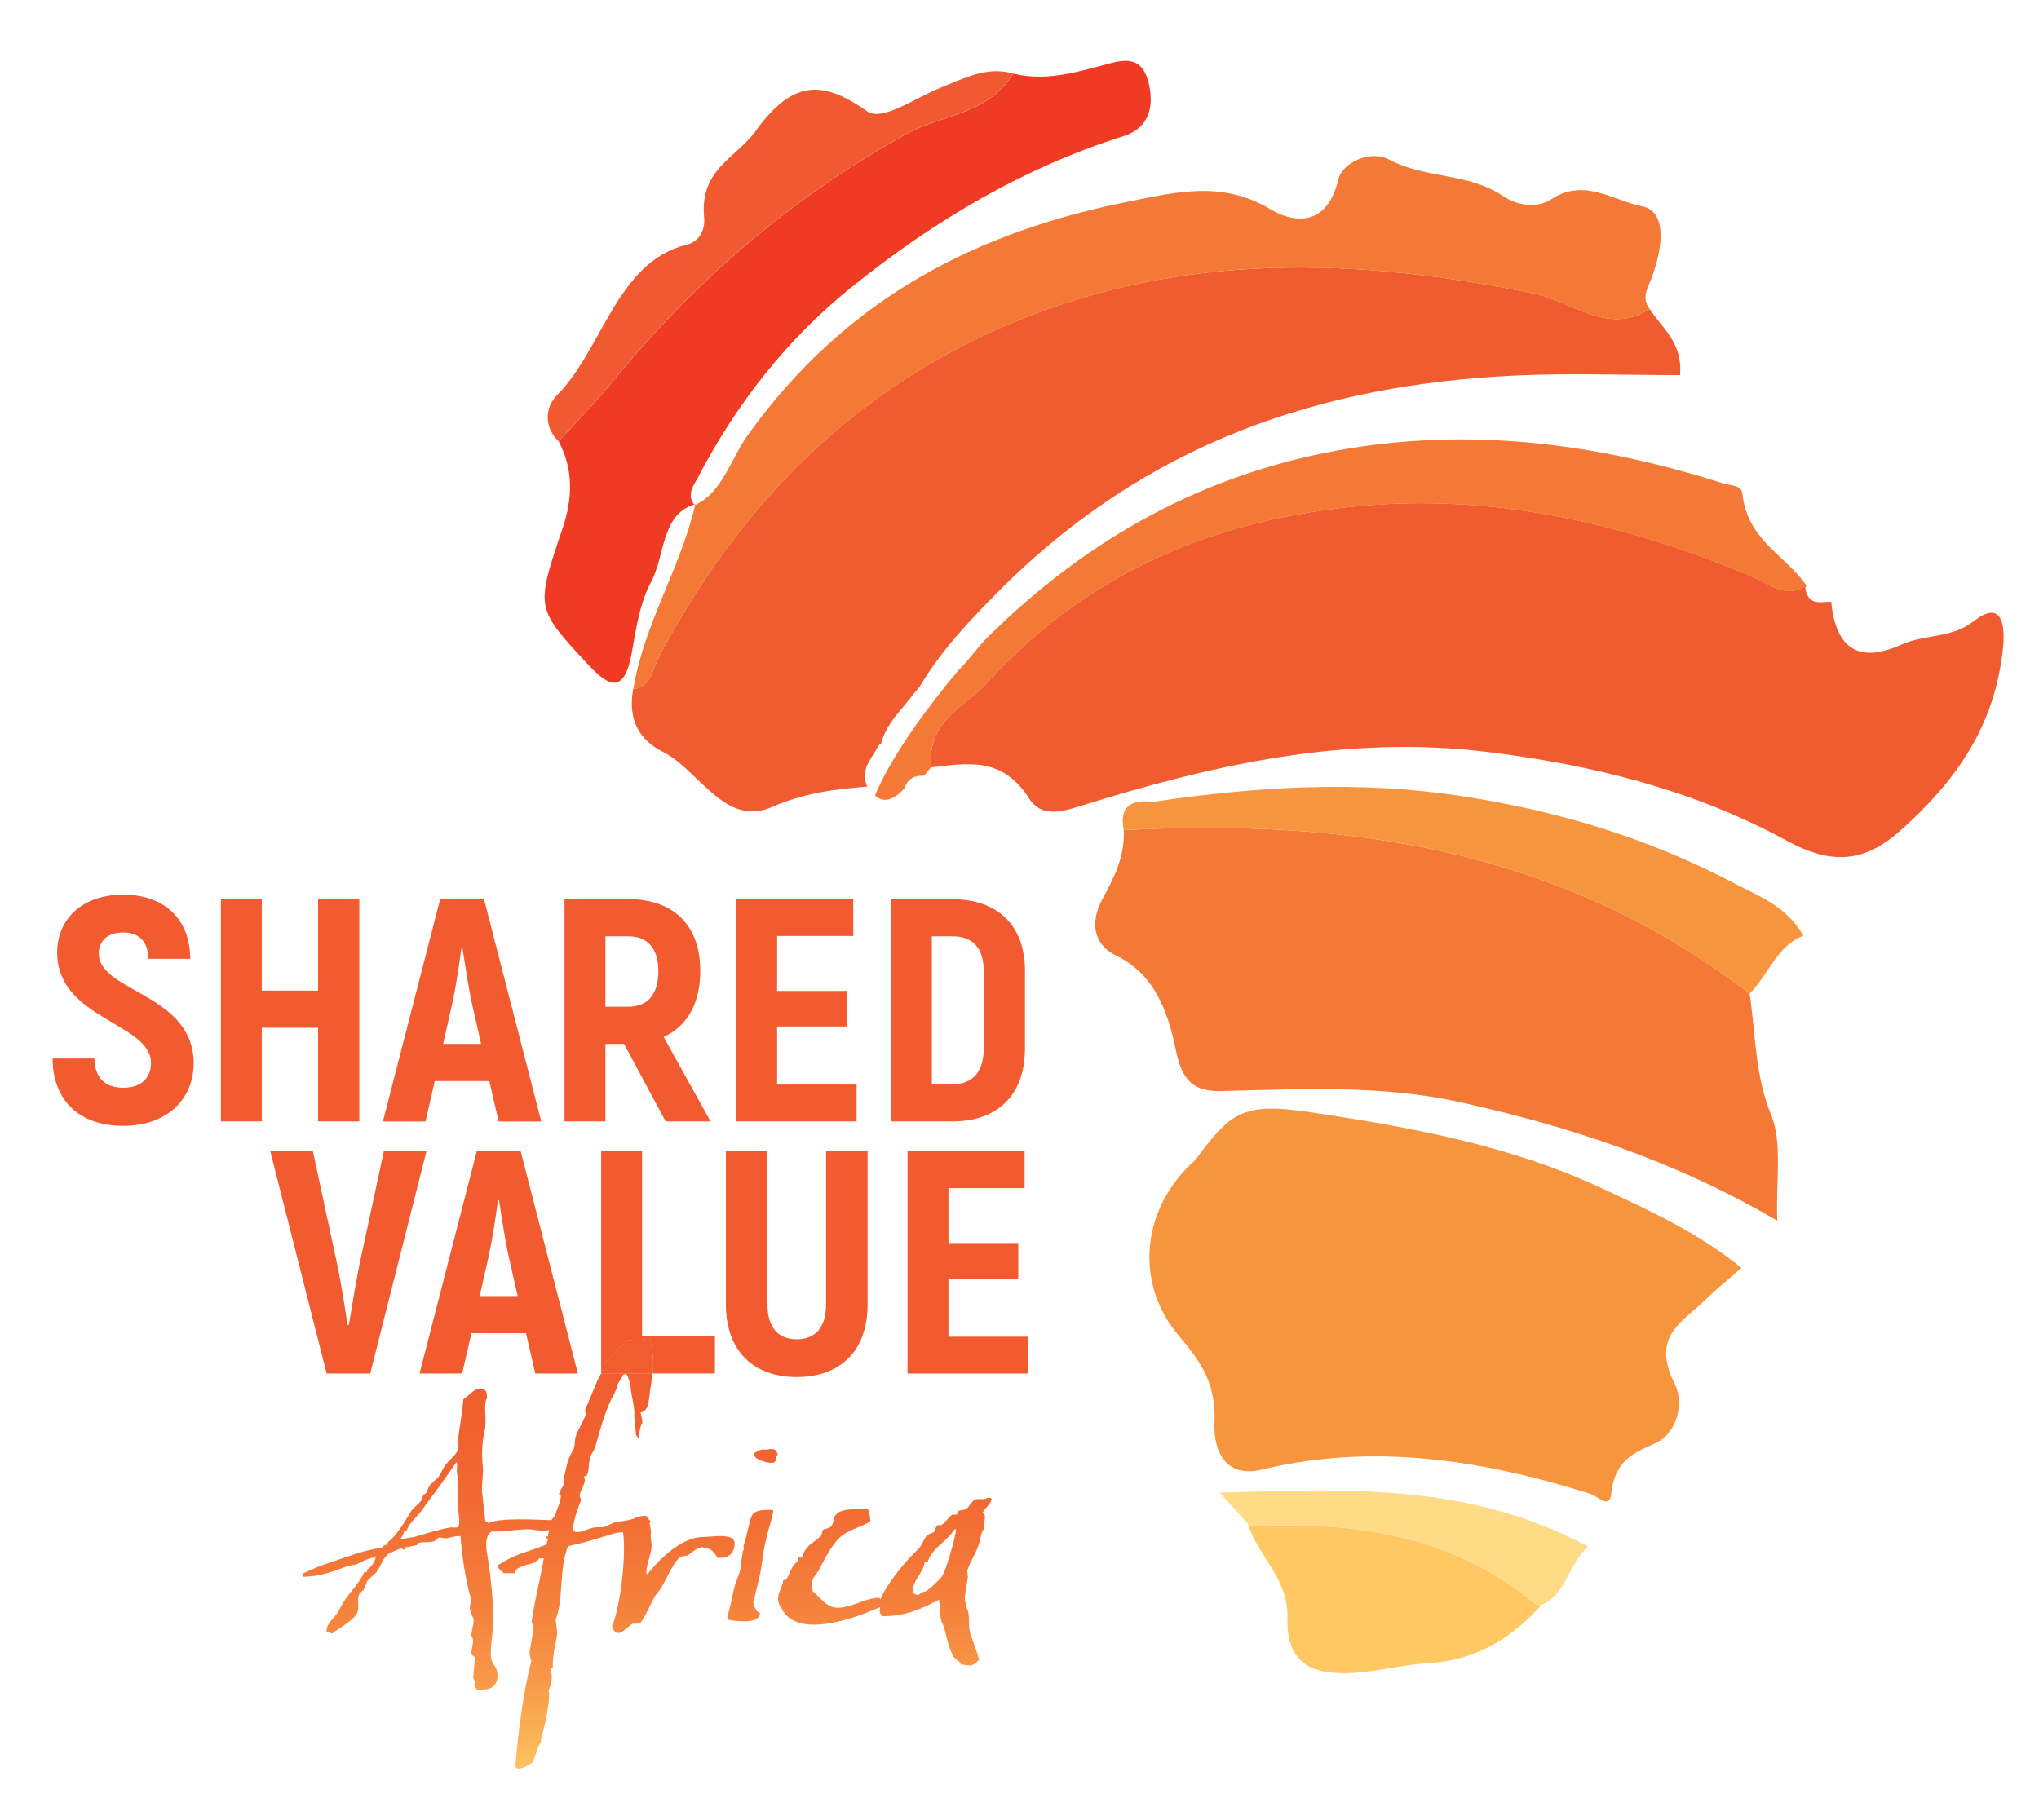
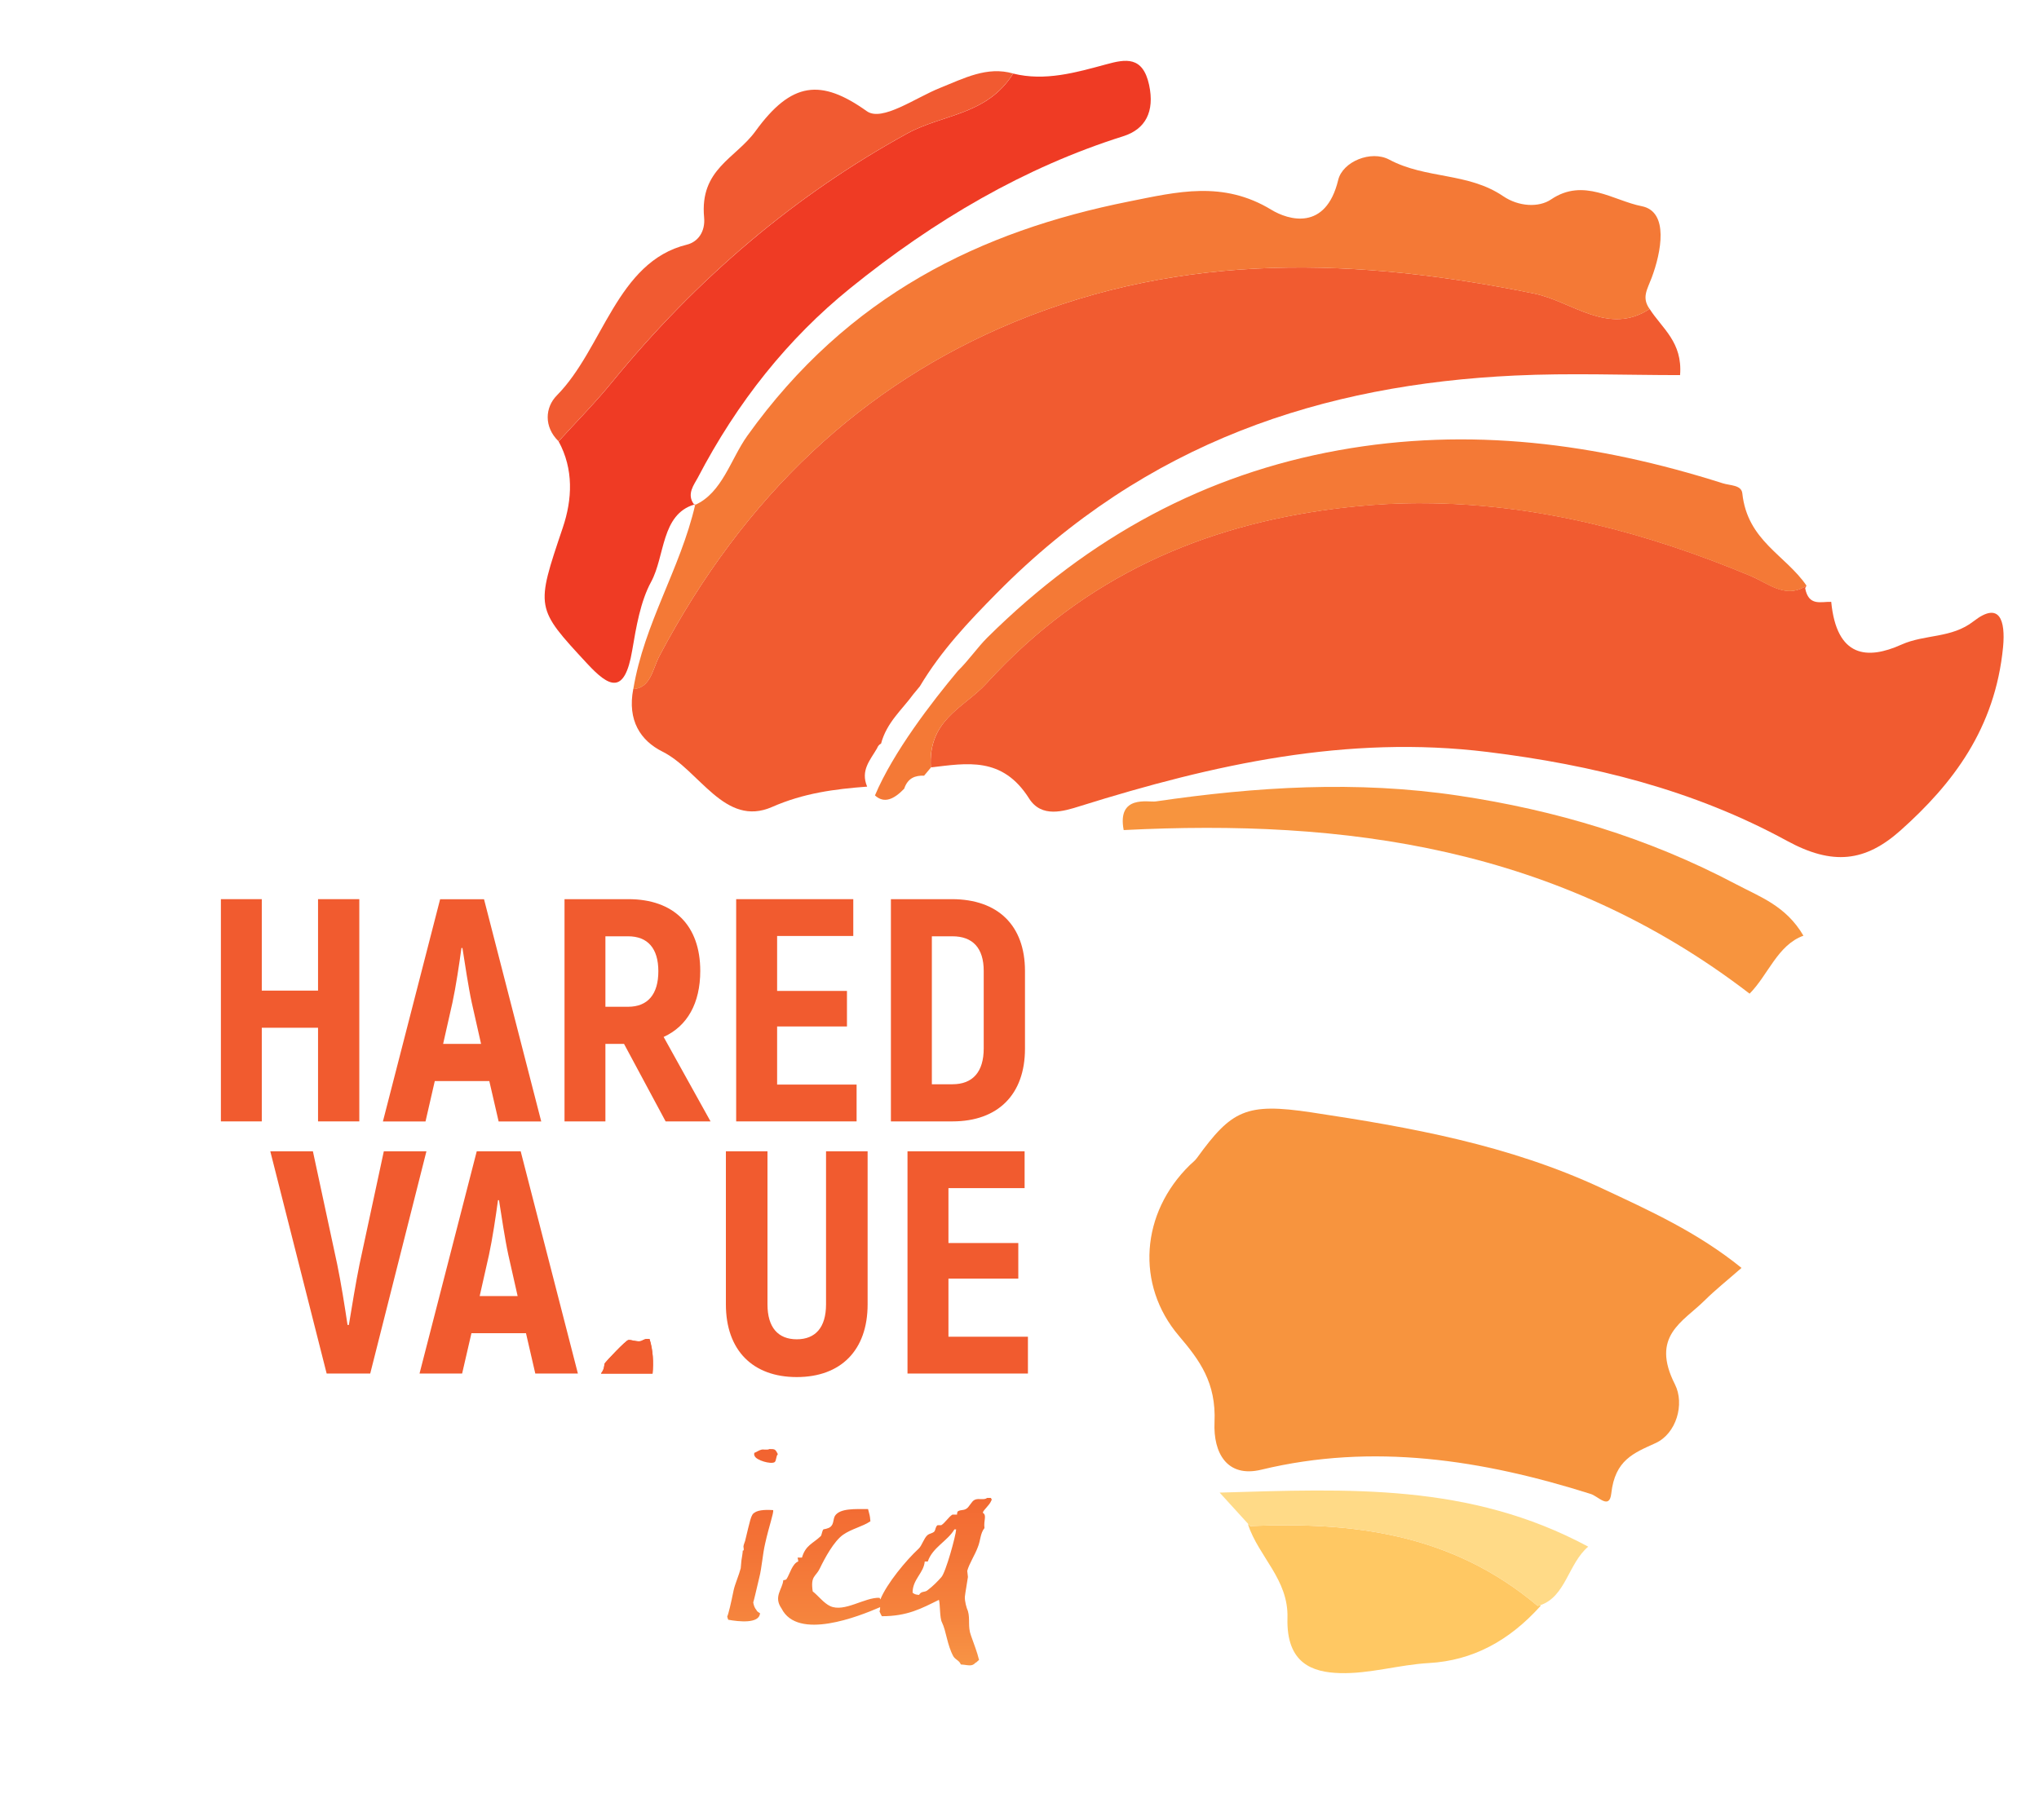
<svg xmlns="http://www.w3.org/2000/svg" version="1.1" id="Layer_1" x="0px" y="0px" viewBox="0 0 3809.5 3400.8" style="enable-background:new 0 0 3809.5 3400.8;" xml:space="preserve">
  <style type="text/css">
	.st0{fill:none;}
	.st1{fill:#F15B30;}
	.st2{fill:#F7943E;}
	.st3{fill:#F47936;}
	.st4{fill:#EF3B24;}
	.st5{fill:#F15A31;}
	.st6{fill:#FFC863;}
	.st7{fill:#FFDA87;}
	.st8{fill:#F15B2F;}
	.st9{fill:url(#SVGID_1_);}
	.st10{fill:url(#SVGID_00000042013494844591813280000008733890952264754598_);}
	.st11{fill:url(#SVGID_00000137837681532894860050000016235857544581590459_);}
	.st12{fill:url(#SVGID_00000147907762041613963140000012743413061240876179_);}
	.st13{fill:url(#SVGID_00000182518254910682738180000005635267226544673205_);}
</style>
  <g>
    <path class="st0" d="M1173.4,1749.7h-42.3v131.7h42.3c36.7,0,56.6-23.1,56.6-66.5C1230,1772.3,1210.1,1749.7,1173.4,1749.7z" />
    <path class="st0" d="M775.8,2871.9c16.4-4.8,43.5-13.8,66.2-17.4c5-0.6,8.8,1.8,13.9-1.2c4.4-5.4,1.3-21.6,0-31.8   c-2.5-15,1.3-51.1-1.9-67.3c-1.9-11.4,1.9-17.4-1.3-21.6c-21.5,31.2-43.5,61.3-66.2,91.9c-8.8,11.4-23.3,22.8-27.1,37.3H755   c-1.3,7.2-4.4,9-6.3,14.4h7.6C761.3,2873.1,768.9,2873.7,775.8,2871.9z" />
-     <path class="st0" d="M881.3,1873.7c-6.2-28.5-13.1-74.2-17.4-102.1h-1.9c-3.7,27.9-10.6,73.6-16.8,102.1l-17.4,77.1h70.9   L881.3,1873.7z" />
+     <path class="st0" d="M881.3,1873.7c-6.2-28.5-13.1-74.2-17.4-102.1h-1.9c-3.7,27.9-10.6,73.6-16.8,102.1h70.9   L881.3,1873.7z" />
    <path class="st0" d="M1842.9,1277.1c-21.8,23.9-50.7,41.1-72.6,65C1792.2,1318.3,1821.2,1301,1842.9,1277.1   c184.5-202.5,408.3-295.1,648.9-326.1C2251.3,982,2027.5,1074.6,1842.9,1277.1z" />
    <path class="st0" d="M2638.4,940.4c4.3-0.1,8.6-0.1,13-0.1C2647.1,940.3,2642.8,940.4,2638.4,940.4z" />
    <path class="st0" d="M1734,2971c8.8-6.6,17.7-15.6,24.6-23.4c8.2-8.4,27.1-77.5,27.8-89.5h-3.2c-13.2,22.2-41,33.6-49.8,60.1h-5.7   c-1.9,21.6-22.7,33-22.7,58.3c3.2,2.4,4.4,3.6,12,4.2C1722.1,2972.2,1727.7,2977,1734,2971z" />
    <path class="st0" d="M2676.2,940.5c202.6,3.3,400.8,54.8,594.5,135.7c4.9,2,9.8,4.4,14.7,7c-4.9-2.5-9.8-4.9-14.7-7   C3077,995.3,2878.8,943.8,2676.2,940.5z" />
    <path class="st0" d="M1779.4,1749.7h-38.5v276.5h38.5c37.9,0,58.4-23.1,58.4-67v-144.8C1837.9,1771.7,1817.3,1749.7,1779.4,1749.7z   " />
    <path class="st0" d="M2515.6,948.2c-4.1,0.5-8.3,0.9-12.4,1.4C2507.3,949.1,2511.5,948.7,2515.6,948.2z" />
    <path class="st0" d="M932.3,2242.8h-1.9c-3.7,27.9-10.6,73.6-16.8,102.1l-17.4,77.1h70.9l-17.4-77.1   C943.5,2316.4,936.6,2270.7,932.3,2242.8z" />
    <path class="st0" d="M1298.8,942.5l0.1-0.2C1298.9,942.4,1298.8,942.5,1298.8,942.5z" />
    <path class="st0" d="M2606.9,941.3c-6,0.2-12,0.5-18,0.8C2594.9,941.8,2600.9,941.5,2606.9,941.3z" />
    <path class="st1" d="M3375.2,1094.1C3375.2,1094.1,3375.1,1094.2,3375.2,1094.1C3375.1,1094.2,3375.1,1094.2,3375.2,1094.1   C3375.2,1094.2,3375.2,1094.1,3375.2,1094.1z" />
    <path class="st1" d="M3687.4,1160.9c-41.6,32.5-90.8,23.9-135.1,43.8c-63.4,28.5-120.8,24.4-131-80c-19.1-0.7-42.1,9-48.7-25.6   c0,0,2.1-4,2.6-4.8c-32.7,22-61.6,3.3-89.7-11.1c-4.9-2.5-9.8-4.9-14.7-7c-193.7-80.9-391.9-132.4-594.5-135.7   c-8.3-0.1-16.5-0.2-24.8-0.2c-4.3,0-8.6,0.1-13,0.1c-10.5,0.1-21,0.4-31.5,0.8c-6,0.2-12,0.5-18,0.8c-18.4,1-36.9,2.4-55.3,4.2   c-6,0.6-12,1.2-18,1.9c-4.1,0.5-8.3,0.9-12.4,1.4c-3.8,0.5-7.6,0.9-11.3,1.4c-240.6,31-464.4,123.6-648.9,326.1   c-21.8,23.9-50.7,41.1-72.6,65c-19.9,21.8-34,49.1-31.4,92.1c0,0,0,0,0,0c67-7.7,133.5-21.1,183.5,58c23.4,37,64.6,24,95.1,14.4   c250-78.2,499.3-133.6,762-101.2c194.9,24,383.4,70.3,558.7,165.9c85.6,46.7,146.5,39.5,212.6-19.5   c97.2-86.8,176.6-190,191.4-342.7C3747,1159.6,3736.2,1122.9,3687.4,1160.9z" />
-     <path class="st1" d="M1622.2,1469.9c-0.7,0.1-1.4,0.1-2.1,0.2c0.2,0.5,0.4,1,0.7,1.5L1622.2,1469.9z" />
    <path class="st1" d="M2866,548.5c-328.1-66.5-652.4-78.8-971.8,53.5c-281,116.4-503.1,322.5-662.1,623.7   c-12.9,24.4-16.2,59.8-49,62c-11.2,58.6,13.5,96.4,54.8,117c68.8,34.3,116.1,142.2,204.6,103.3c58.9-25.9,117.2-33.5,177.6-38   c-12.9-30.5,6-49.9,18.5-71.6c1.5-4.1,4-7.1,7.5-8.8c10.6-39.7,38.9-62.9,60.4-92.4c4-4.9,8-9.8,12-14.5   c40.2-67.3,90.8-120.6,144.1-174.6C2142.6,824.7,2473,718.7,2830,701.8c103-4.9,206.3-0.8,308.9-0.8c5-61.7-33.7-87.3-56.9-123.7   C3004.9,628.1,2936.4,562.8,2866,548.5z" />
    <path class="st2" d="M2450.4,2078.8c-122.8-18.5-149.4-4.1-214.3,85.4c-3.6,5-8.6,8.6-13,12.9c-91.8,89.7-101.7,223.7-20.6,319.2   c38.8,45.7,69.9,87.3,66.6,161.7c-2.5,56.9,23.1,104,87.4,88.5c208.2-50.4,412.8-18.7,615.4,45.3c14.4,4.5,35.1,30.1,38.5-1   c7-62.5,41.8-75.4,82.7-94c38.9-17.7,54.8-73,36.2-109.8c-45.8-90.3,14.5-116.3,55-156.3c20.9-20.7,43.7-38.7,69.4-61.3   c-82.6-66.9-172.2-107.2-260.3-148.5C2819.1,2139.4,2634.8,2106.6,2450.4,2078.8z" />
-     <path class="st3" d="M2099.5,1551.2c2.8,49.4-19.4,91.2-39.3,127.9c-29.2,53.9-8.7,90.5,24.7,106.5   c70.1,33.6,96.8,101.3,112.1,177.3c12,59.4,35.2,77.2,85.9,76c148.4-3.6,297.8-11.8,444.6,20.7c201.8,44.7,399.5,108.3,593,221.5   c-2.9-73.8,10-145.7-11.4-197.5c-30.8-74.8-28.7-151.1-40.3-226.8C2910.8,1582,2511.8,1530.3,2099.5,1551.2z" />
    <polygon class="st3" points="1297.6,943.9 1297.6,943.9 1297.6,943.9  " />
    <path class="st3" d="M1232.1,1225.8c159-301.2,381.1-507.3,662.1-623.7c319.4-132.4,643.7-120.1,971.8-53.5   c70.4,14.3,138.9,79.6,216,28.8c-15.1-21.4-4.6-35.9,3.8-58.2c17.9-47.6,32.9-123.8-18.6-133.9c-52.7-10.3-108.6-53.8-169.3-12.6   c-22.9,15.5-60.5,13.6-89.5-6.1c-65.8-44.7-144.2-31.7-212.8-68.3c-34.1-18.2-87.1,3.7-95.4,38c-23.2,96.2-93.2,75-124.9,55.7   c-90.5-55-175.9-33.5-265.9-15.5c-277,55.4-524.8,174.5-713.1,437.8c-31.1,43.5-46.8,106.4-97.5,129.2   c-27.8,119.9-95.2,220.9-115.6,344.4C1215.9,1285.6,1219.2,1250.2,1232.1,1225.8z" />
    <path class="st3" d="M1298.8,942.5c-0.4,0.5-1.1,1.4-1.2,1.4c0.4-0.2,0.7-0.3,1.1-0.5c0.1-0.4,0.2-0.8,0.3-1.2c0,0,0,0.1-0.1,0.1   L1298.8,942.5z" />
    <path class="st4" d="M1097.1,1240.2c40.2,43.3,69.7,60,84-24.5c7.5-44.1,15.5-91.8,35.4-128.4c26.2-48.3,18.5-125.5,80.4-144.4   c-15.1-19.3,0.3-37.7,6.7-50c74-141.8,168.6-260.2,284.9-354.3c157.5-127.5,325.9-225.9,510.3-284.1c40.9-12.9,58.9-45.6,48.1-95.8   c-11.8-54.5-44.3-48.2-79.7-38.6c-57.2,15.5-114.7,32.1-174.2,17.4c-49.1,78.2-131.7,75.6-197.6,111.8   c-209.4,115-392.6,269.9-552.9,466.1c-31.3,38.3-65.8,73-98.8,109.4c28.2,52,25.7,108,7.8,161.2   C1000.7,1136.8,1000.1,1135.5,1097.1,1240.2z" />
    <path class="st4" d="M1297.6,943.9C1297.6,943.9,1297.6,943.9,1297.6,943.9L1297.6,943.9c0,0,0.8-0.9,1.2-1.4   c0.1-0.1,0.1-0.1,0.1-0.2c0.1-0.1,0.1-0.1,0.1-0.1c-0.7,0.2-1.5,0.4-2.2,0.7C1297.1,943.2,1297.3,943.6,1297.6,943.9L1297.6,943.9z   " />
    <path class="st2" d="M3243.9,1652.6c-165.9-87.7-338.4-138.8-519.3-165.8c-190.2-28.4-377.7-16.6-565.6,10.9   c-13.1,1.9-72.3-13.1-59.6,53.5c412.3-20.9,811.4,30.8,1169.4,305.7c34.7-35,52.4-91.1,100.6-108.3   C3336.8,1692.9,3288.7,1676.3,3243.9,1652.6z" />
    <path class="st5" d="M1695.3,249.2c65.9-36.2,148.5-33.6,197.6-111.8c-48.7-14.1-91.9,9-136.4,26.8c-46.1,18.4-108.6,63.9-137,43.6   c-86-61.3-140.9-55.2-208,37.3c-37.2,51.3-104.4,70.8-96,161.2c2.5,26.6-11.5,45.8-32.2,50.9c-131.3,32.1-156.5,194.4-243,281.8   c-21.9,22.2-24.6,58.5,3.3,85.7c33-36.4,67.5-71,98.8-109.4C1302.6,519.1,1485.9,364.2,1695.3,249.2z" />
    <path class="st3" d="M1770.4,1342.2c21.9-23.9,50.8-41.1,72.6-65c184.5-202.5,408.3-295.1,648.9-326.1c3.8-0.5,7.5-1,11.3-1.4   c4.1-0.5,8.3-1,12.4-1.4c6-0.7,12-1.3,18-1.9c18.5-1.8,36.9-3.2,55.3-4.2c6-0.3,12-0.6,18-0.8c10.5-0.4,21-0.7,31.5-0.8   c4.3-0.1,8.6-0.1,13-0.1c8.3,0,16.6,0,24.8,0.2c202.6,3.3,400.8,54.8,594.5,135.7c4.9,2,9.8,4.4,14.7,7   c28.1,14.5,57,33.1,89.7,11.1c0,0,0,0,0.1,0c0,0,0,0,0,0c0,0,0,0,0,0c-39.4-57.7-110.4-83.6-120-172.6   c-1.7-15.8-22.6-14.4-36.3-18.7c-236.2-75.1-473.9-105.9-718.4-61.7c-247,44.7-463.9,159.8-655.8,349.9   c-18.6,18.5-35.3,43.1-55,62.2c-48.5,58-120.7,151.6-155,232.8c17.4,16,35.8,7,54.6-12.5c6.8-20.3,20.8-24.9,37.2-24.4   c4.2-4.9,8.3-9.9,12.4-14.8c0,0,0,0,0,0C1736.3,1391.3,1750.4,1364,1770.4,1342.2z" />
    <path class="st6" d="M2335.6,2851.8c-0.9-1-1.9-2.1-2.8-3.1c-0.4,0-0.8,0-1.2,0c20.3,61,75.8,102.7,73.8,174.7   c-2.4,85.4,46.9,101.7,97.7,103.2c55.4,1.7,111-15.7,166.7-18.8c81.6-4.6,150-41.5,208.8-107.1c-0.4-0.3-0.8-0.7-1.2-1   c-1.5,0.5-3,0.9-4.6,1.3C2710.7,2864.4,2525.9,2844,2335.6,2851.8z" />
    <path class="st7" d="M2278.7,2789.3c23.9,26.2,39.3,43.1,54.1,59.4c0.9,1,1.9,2.1,2.8,3.1c190.3-7.8,375.1,12.7,537.2,149.3   c1.6-0.4,3.1-0.8,4.6-1.3c47.9-15.8,52.5-77.9,89.9-109.5C2745.2,2770.9,2519.2,2782.4,2278.7,2789.3z" />
-     <path class="st8" d="M184.6,1781.8c0-23.7,16.8-39.2,45.4-39.2c29.2,0,46.6,16,47.2,49.2h78.3c-0.6-74.2-47.9-119.9-125.6-119.9   c-77.1,0-123.1,46.3-123.1,108c0,125.2,175.3,131.1,175.3,206.5c0,26.7-16.8,46.3-51.6,46.3c-32.9,0-53.5-17.2-54.1-54.6H98.2   c0.6,80.1,51.6,125.8,131.8,125.8c83.9,0,131.8-51.6,131.8-116.9C361.7,1856.5,184.6,1854.1,184.6,1781.8z" />
    <polygon class="st8" points="594.2,2095.6 671.3,2095.6 671.3,1680.3 594.2,1680.3 594.2,1851.2 489.1,1851.2 489.1,1680.3    412.7,1680.3 412.7,2095.6 489.1,2095.6 489.1,1920.6 594.2,1920.6  " />
    <path class="st8" d="M812.3,2020.3h101.9l17.4,75.4h79.6l-106.9-415.3h-82l-106.9,415.3h79.6L812.3,2020.3z M845.3,1873.7   c6.2-28.5,13.1-74.2,16.8-102.1h1.9c4.4,27.9,11.2,73.6,17.4,102.1l17.4,77.1h-70.9L845.3,1873.7z" />
    <path class="st8" d="M1308.3,1814.4c0-84.8-49.1-134.1-134.3-134.1h-119.3v415.3h76.4v-144.8h34.8l77.7,144.8h83.9l-87.6-157.8   C1284.1,1917.6,1308.3,1874.9,1308.3,1814.4z M1173.4,1881.4h-42.3v-131.7h42.3c36.7,0,56.6,22.5,56.6,65.3   C1230,1858.3,1210.1,1881.4,1173.4,1881.4z" />
    <polygon class="st8" points="1594.2,1749.1 1594.2,1680.3 1375.4,1680.3 1375.4,2095.6 1600.4,2095.6 1600.4,2026.8 1451.9,2026.8    1451.9,1918.2 1582.4,1918.2 1582.4,1851.8 1451.9,1851.8 1451.9,1749.1  " />
    <path class="st8" d="M1778.2,1680.3h-113.7v415.3h115c85.2,0,135.5-50.4,135.5-135.9v-145.4   C1914.9,1729.5,1864.6,1680.3,1778.2,1680.3z M1837.9,1959.2c0,43.9-20.5,67-58.4,67h-38.5v-276.5h38.5c37.9,0,58.4,22,58.4,64.7   V1959.2z" />
    <path class="st8" d="M610.3,2566.8h81.4l105-415.3h-79.6l-45.4,211.2c-6.8,33.2-14.3,79.5-19.9,113.3h-2.5   c-5-33.8-12.4-80.1-19.3-113.3l-45.4-211.2h-79.6L610.3,2566.8z" />
    <path class="st8" d="M890.7,2151.5l-106.9,415.3h79.6l17.4-75.4h101.9l17.4,75.4h79.6l-106.9-415.3H890.7z M967.1,2422h-70.9   l17.4-77.1c6.2-28.5,13.1-74.2,16.8-102.1h1.9c4.4,27.9,11.2,73.6,17.4,102.1L967.1,2422z" />
-     <path class="st8" d="M1129.7,2548c3.8-5.4,39.1-42.7,44.2-43.9c3.8-1.2,17.7,4.2,24,1.8c5.7-2.4,7.6-4.8,15.8-3.6   c6.7,21.8,7.4,44,5.6,64.4h116.4v-69.4h-136.1v-345.9h-76.4v415.2c1.1-2,2.3-3.8,3.5-5.5C1128.4,2557,1129.1,2552.8,1129.7,2548z" />
    <path class="st8" d="M1543.3,2151.5v286c0,43.3-19.9,65.3-54.7,65.3s-54.7-22-54.7-65.3v-286h-77.7v286   c0,86,50.3,135.9,132.4,135.9s132.4-49.8,132.4-135.9v-286H1543.3z" />
    <polygon class="st8" points="1920.5,2566.8 1920.5,2498 1772,2498 1772,2389.4 1902.5,2389.4 1902.5,2322.9 1772,2322.9    1772,2220.3 1914.3,2220.3 1914.3,2151.5 1695.5,2151.5 1695.5,2566.8  " />
    <linearGradient id="SVGID_1_" gradientUnits="userSpaceOnUse" x1="2961.22" y1="6461.265" x2="2961.22" y2="9041.858" gradientTransform="matrix(0.482 0 0 0.353 -27.16 132.322)">
      <stop offset="0" style="stop-color:#F15B2F" />
      <stop offset="0.218" style="stop-color:#F15E2F" />
      <stop offset="0.382" style="stop-color:#F26631" />
      <stop offset="0.528" style="stop-color:#F37336" />
      <stop offset="0.663" style="stop-color:#F5833D" />
      <stop offset="0.792" style="stop-color:#F89847" />
      <stop offset="0.913" style="stop-color:#FBB255" />
      <stop offset="1" style="stop-color:#FFC962" />
    </linearGradient>
    <path class="st9" d="M1387.7,2897.7c0,4.2-1.9,14.4-2.5,18.6l-1.3,14.4c-3.2,12.6-10.7,29.4-13.2,40.9c-5,24.6-9.5,43.9-12,49.3   c0.6,3,1.3,4.2,1.9,6c19.6,3.6,58,7.8,59.3-12c0.6-0.6-5-1.8-6.9-6.6c-2.5-2.4-5-8.4-5.7-13.8c1.3-3.6,5.7-22.8,11.4-46.9   c4.4-16.8,6.3-43.9,10.7-62.5c7.6-34.2,16.4-57.7,15.1-63.1c-8.8-0.6-27.1-1.2-34.7,4.8c-6.9,3-8.8,16.8-17,49.9   c0,2.4-3.8,10.2-3.8,13.2C1389,2892.3,1390.9,2898.3,1387.7,2897.7z" />
    <linearGradient id="SVGID_00000165212447045864870760000016106580886847563449_" gradientUnits="userSpaceOnUse" x1="3022.382" y1="6461.265" x2="3022.382" y2="9041.858" gradientTransform="matrix(0.482 0 0 0.353 -27.16 132.322)">
      <stop offset="0" style="stop-color:#F15B2F" />
      <stop offset="0.218" style="stop-color:#F15E2F" />
      <stop offset="0.382" style="stop-color:#F26631" />
      <stop offset="0.528" style="stop-color:#F37336" />
      <stop offset="0.663" style="stop-color:#F5833D" />
      <stop offset="0.792" style="stop-color:#F89847" />
      <stop offset="0.913" style="stop-color:#FBB255" />
      <stop offset="1" style="stop-color:#FFC962" />
    </linearGradient>
    <path style="fill:url(#SVGID_00000165212447045864870760000016106580886847563449_);" d="M1447,2732.5c3.8-2.4,2.5-11.4,6.3-15   c-1.9-3.6-3.2-6.6-5.7-8.4c-2.5-1.2-5-1.2-10.1-1.2c-4.4,2.4-12,0-15.1,1.2c-5,1.2-8.2,4.2-13.2,6c0,3.6-0.6,3.6,0.6,5.4   C1412.3,2728.9,1440.1,2736.7,1447,2732.5z" />
    <linearGradient id="SVGID_00000003797828708323280390000007469890613681923003_" gradientUnits="userSpaceOnUse" x1="3482.703" y1="6461.265" x2="3482.703" y2="9041.858" gradientTransform="matrix(0.482 0 0 0.353 -27.16 132.322)">
      <stop offset="0" style="stop-color:#F15B2F" />
      <stop offset="0.218" style="stop-color:#F15E2F" />
      <stop offset="0.382" style="stop-color:#F26631" />
      <stop offset="0.528" style="stop-color:#F37336" />
      <stop offset="0.663" style="stop-color:#F5833D" />
      <stop offset="0.792" style="stop-color:#F89847" />
      <stop offset="0.913" style="stop-color:#FBB255" />
      <stop offset="1" style="stop-color:#FFC962" />
    </linearGradient>
    <path style="fill:url(#SVGID_00000003797828708323280390000007469890613681923003_);" d="M1469.7,2950.6c-1.9,1.8-1.9,1.8-6.3,2.4   c-1.3,16.8-18.9,30.6-3.2,52.9c30.1,60.2,144.2,14.8,184.1-2.5c0.2,2.5,0,5.1-1.1,7.9c1.3,3,2.5,6,4.4,9   c47.9,0,73.8-14.4,106.6-30.6c2.5,7.8,1.3,34.2,5.7,42.1c8.2,16.8,9.5,42.1,21.4,63.7c4.4,6.6,10.7,7.2,13.9,15   c12.6,0.6,20.2,4.8,27.1-3c3.8-1.8,3.2-3,6.9-5.4c-3.8-15.6-8.8-27.6-15.1-45.7c-6.3-16.8-1.3-30.6-5.7-45.7   c-2.5-5.4-6.3-18.6-5.7-27c1.3-10.8,3.8-23.4,5.7-36.7c-0.6-3.6-0.6-7.8-1.3-11.4c3.8-13.8,14.5-30,19.6-43.9   c5.7-13.8,4.4-25.8,12.6-36.1c-1.9-15,5-23.4-3.2-28.8c1.9-6,12.6-13.8,15.8-22.2c1.3-1.8,0.6-0.6,0.6-3.6   c-0.6-0.6-1.3-1.2-1.3-1.8h-6.9c-5.7,4.8-15.8,0-23.3,3.6c-6.3,3-10.1,13.8-15.8,16.8c-5.7,3.6-11.4,1.2-16.4,5.4   c0,1.8-1.3,3.6-0.6,5.4h-8.8c-6.9,4.2-13.9,15.6-20.8,19.8h-6.9c-3.8,2.4-3.8,8.4-5.7,11.4c-3.8,4.2-8.8,3.6-13.2,7.2   c-6.9,6-10.1,19.2-16.4,25.2c-23.2,21.5-59.4,64.9-71.6,94.9c-0.4-0.8-0.9-1.7-1.5-3c-27.8-1.2-65.6,27.6-92.1,15.6   c-12-5.4-22.7-19.8-32.8-27.6c-4.4-29.4,5.7-27,13.2-42.7c9.5-19.8,26.5-51.1,43.5-63.1c16.4-11.4,36-15,51.1-25.2   c-1.3-13.8-1.3-9.6-4.4-22.8c-24,0-52.4-1.8-61.8,12.6c-3.8,6.6-1.9,15-8.2,20.4c-3.8,3.6-13.2,4.8-13.2,4.8   c-2.5,1.8-3.2,10.2-5,12.6c-15.1,14.4-28.4,16.8-35.3,40.3h-8.2c0.6,2.4,1.3,4.8,1.3,7.2   C1480.4,2921.8,1475.4,2941.6,1469.7,2950.6z M1727.7,2918.1h5.7c8.8-26.4,36.6-37.9,49.8-60.1h3.2c-0.6,12-19.6,81.1-27.8,89.5   c-6.9,7.8-15.8,16.8-24.6,23.4c-6.3,6-12,1.2-17,9.6c-7.6-0.6-8.8-1.8-12-4.2C1705,2951.2,1725.8,2939.8,1727.7,2918.1z" />
    <linearGradient id="SVGID_00000034071446020339659380000000043975048105936559_" gradientUnits="userSpaceOnUse" x1="2064.668" y1="6461.265" x2="2064.668" y2="9041.858" gradientTransform="matrix(0.482 0 0 0.353 -27.16 132.322)">
      <stop offset="0" style="stop-color:#F15B2F" />
      <stop offset="0.218" style="stop-color:#F15E2F" />
      <stop offset="0.382" style="stop-color:#F26631" />
      <stop offset="0.528" style="stop-color:#F37336" />
      <stop offset="0.663" style="stop-color:#F5833D" />
      <stop offset="0.792" style="stop-color:#F89847" />
      <stop offset="0.913" style="stop-color:#FBB255" />
      <stop offset="1" style="stop-color:#FFC962" />
    </linearGradient>
-     <path style="fill:url(#SVGID_00000034071446020339659380000000043975048105936559_);" d="M724.7,2886.3c-8.8,1.2-8.2,2.4-12,7.2   c-1.3-2.4-32.8,5.4-42.3,8.4c-35.3,12-74.4,23.4-105.4,39.1c0,1.8,0.6,3.6,1.3,5.4c27.8,0.6,59.3-10.2,82.6-19.8   c5.7-1.2,11.4-1.8,17-3c10.1-4.8,22.1-12.6,36-13.2c-1.9,9.6-9.5,18.6-16.4,23.4c0,1.2,0,2.4,0,4.2h-5c-8.8,19.8-24.6,34.9-36,51.7   c-6.9,9.6-10.1,20.4-18.3,30c-6.9,8.4-15.8,15-16.4,30c5,0.6,6.3,1.8,10.7,3c13.9-10.8,35.3-21.6,45.4-36.1   c7.6-11.4-0.6-25.2,5.7-38.5l7.6-7.2c4.4-6.6,4.4-13.2,8.8-18.6c4.4-4.8,11.4-9.6,15.1-14.4c8.8-10.8,12-26.4,22.7-34.2   c1.3-1.2,22.1-10.2,22.7-10.2c2.5,0.6,5,1.8,7.6,3c0.6-1.8,1.3-3,1.3-4.8c6.9-1.2,14.5-2.4,21.4-4.2c0.6-1.2,1.9-3,3.2-4.2   c6.3-2.4,18.9,0,28.4-3c3.8-1.2,6.9-6,10.7-7.2l13.2,1.8c8.8-2.4,16.4-4.8,25.9-4.2c2.5,28.8,8.2,79.3,19.6,116   c1.3,4.8-1.3,12-1.9,14.4c-1.3,8.4,4.4,18.6,6.3,22.8c3.2,7.8-5,25.8-3.2,34.2c6.9,6.6-1.9,24.6,0,33c0.6,3,5.7,4.8,6.3,6   c-1.3,12.6-1.9,24.6-3.2,37.2c0,3.6,3.2,6.6,3.2,8.4c0,3.6-1.9,5.4,0,9c1.9,4.2,3.2,4.2,5.7,7.2c4.4,0,8.2,0,10.7-1.8   c18.9,0.6,29.7-15,24.6-35.4c-1.9-7.2-9.5-15-10.7-21.6c-3.2-17.4,5-55.3,4.4-78.7c-1.3-35.4-5.7-77.5-8.8-99.1   c-1.9-10.2-7.6-37.9-3.2-47.5c1.3-7.8,3.8-7.8,7.6-12.6c26.5,0,38.5-3,63.1-4.2c16.5-1.5,30.3,5.9,44.8,1.1   c-0.2,3.3-0.1,6.6-1.9,9.2c0.6,1.2,0.6,1.8,0.6,3h-4.4c2.5,5.4,1.9,3.6,4.4,6.6c-2.5,2.4-2.5,4.8-3.2,8.4c-45.4,18-53,15-91.5,39.1   c2.5,9,6.9,9,11.4,14.4c38.5,0.6,6.9,0.6,31.5-11.4c15.1-7.2,27.1-4.2,34.7-16.2h8.8c-6.9,42.1-16.4,73.3-22.7,119.6l3.8,7.8   c-1.9,16.8-5,31.2-7.6,47.5c-0.6,7.8,3.2,12.6,3.2,18c-13.9,49.9-25.2,136.4-29.6,192.9c-2.5,17.4,32.8-2.4,33.4-6.6   c1.3-7.2,6.3-16.2,6.9-21.6c1.3-4.8,5-10.2,7.6-14.4c-1.3-4.8,1.9-8.4,1.9-13.2c4.4-13.2,17-72.1,12-83.5   c6.3-10.8,8.2-28.8,3.2-40.9c3.8-0.6,0.6,0,5,0c-1.9-22.2,5.7-46.3,8.2-66.7l-3.2-24.6c15.1-34.2,6.3-97.3,23.3-137   c39.7-9,44.2-11.4,84.5-23.4c7-2.2,12.9-2.7,18.4-2.6c-0.1,0.1-0.1,0.1-0.1,0.2c6.3,40.3-5,140.6-20.8,175.4   c9.5,28.8,28.4,0,38.5-4.8h12.6c10.1-7.2,24.6-47.5,33.4-57.1c13.9-14.4,28.4-58.9,44.8-68.5l12-1.8c6.3-4.2,22.1-19.2,31.5-14.4   c12.6,0.6,18.9,9.6,24.6,18.6c8.8,0,15.1,0.6,20.8-4.2c8.2-3,12.6-18,10.7-25.8c-1.3-3.6-1.3-3.6-3.2-5.4   c-12.6-9-37.8-3.6-52.4-3.6c-40.4-0.6-78.2,34.8-107.2,69.7l-1.9-1.8c0.6-17.4,6.9-29.4,9.5-46.3c1.9-9.6-3.2-22.2-0.6-29.4   c-0.5-6.7-1.6-13.2-3-18c0.7-1,1.5-2.1,2.4-3c-3.2-3.6-5.7-5.4-7.6-10.2c-16.4-1.8-21.4,6-37.8,8.4c-17.7,3-18.3,0.6-35.3,9.6   c-12,6-14.5,0.6-28.4,4.2c-11.4,2.4-23.3,10.8-33.4,6.6h-3.2c0.6-18.6,8.8-41.5,13.2-52.3c5.7-12-1.9-8.4,0-17.4   c1.9-7.2,8.8-18,9.5-26.4c0-1.8-0.6-4.2-1.9-6.6c1.3-0.6,3.2-0.6,5-1.2c5-8.4,3.2-19.2,5.7-29.4c5-20.4,5.7-8.4,11.4-28.2   c9.5-33.6,20.2-71.5,34.7-96.1c6.3-11.4,3.2-14.4,10.7-24.6c0,0,6.3-10.2,5.7-10.8c2.5,0,3.8-3,7.6,1.2c1.9,3.6,5,14.4,6.3,16.8   c-0.6,15.1,8.7,42,7,59.5c1.7,15,3,31.7,3,34.2c2.6,5,0.9,2.5,5.2,7.5c0.9-12.5,2.6-17.5,5.2-27.5h1.7c-0.6-12.2-1.8-14.5-3.6-20.9   c18-2.1,15.5-31.3,19.3-48.6c1.3-7.6,2.4-15.6,3.1-23.9h-96.1v-0.1c-10,17.2-19.1,44.9-28.7,64.8c-1.9,4.8,0.6,11.4,0,13.2   c-5,12-14.5,27.6-17.7,37.2c-3.8,8.4-1.3,21-5.7,27.6c-13.2,22.8-10.1,25.8-17.7,52.9c0,3,0.6,6.6,1.3,9.6c-2.5,6-7.6,10.2-8.2,18   h-1.9c0.6,1.2,0.6,2.4,0.6,3h3.2c-0.6,15-5.7,21.6-11.4,39.1c-1.6,2-5.2,6-6.5,8.3c-32.7-0.8-95.8-5-117.2,5.5   c-1.9-1.8-3.2-2.4-6.3-4.2l-5.7-51.7c-1.9-10.8,2.5-36.7,1.3-47.5c-2.5-22.2-1.9-46.9,3.2-68.5c5-22.2-3.2-48.7,4.4-61.9   c0-8.4-0.6-12-4.4-15.6c-17-7.8-28.4,11.4-39.7,18c-1.3,17.4-6.3,48.7-8.8,66.1c-1.3,10.2,0.6,24.6-1.3,28.8   c-5,10.2-16.4,18.6-22.7,27c-5.7,7.2-10.1,19.2-13.9,23.4c-5,6-13.9,11.4-17.7,18.6c-3.2,4.8-2.5,9-6.3,12.6   c-1.3,0.6-3.2,1.2-4.4,1.8l-1.9,8.4c-4.4,7.8-15.8,15-20.8,22.8c-10.7,17.4-27.1,46.3-43.5,57.7V2886.3z M755,2861.7h4.4   c3.8-14.4,18.3-25.8,27.1-37.3c22.7-30.6,44.8-60.7,66.2-91.9c3.2,4.2-0.6,10.2,1.3,21.6c3.2,16.2-0.6,52.3,1.9,67.3   c1.3,10.2,4.4,26.4,0,31.8c-5,3-8.8,0.6-13.9,1.2c-22.7,3.6-49.8,12.6-66.2,17.4c-6.9,1.8-14.5,1.2-19.6,4.2h-7.6   C750.6,2870.7,753.7,2868.9,755,2861.7z" />
    <path class="st8" d="M1219.2,2566.8c1.8-20.5,1.1-42.6-5.6-64.4c-8.2-1.2-10.1,1.2-15.8,3.6c-6.3,2.4-20.2-3-24-1.8   c-5,1.2-40.4,38.5-44.2,43.9c-0.6,4.8-1.3,9-3.2,13.2c-1.2,1.7-2.3,3.5-3.5,5.5v0.1H1219.2z" />
    <linearGradient id="SVGID_00000142860321158889664750000000315671619777717940_" gradientUnits="userSpaceOnUse" x1="2484.416" y1="6461.265" x2="2484.416" y2="9041.858" gradientTransform="matrix(0.482 0 0 0.353 -27.16 132.322)">
      <stop offset="0" style="stop-color:#F15B2F" />
      <stop offset="0.218" style="stop-color:#F15E2F" />
      <stop offset="0.382" style="stop-color:#F26631" />
      <stop offset="0.528" style="stop-color:#F37336" />
      <stop offset="0.663" style="stop-color:#F5833D" />
      <stop offset="0.792" style="stop-color:#F89847" />
      <stop offset="0.913" style="stop-color:#FBB255" />
      <stop offset="1" style="stop-color:#FFC962" />
    </linearGradient>
    <path style="fill:url(#SVGID_00000142860321158889664750000000315671619777717940_);" d="M1219.2,2566.8   c1.8-20.5,1.1-42.6-5.6-64.4c-8.2-1.2-10.1,1.2-15.8,3.6c-6.3,2.4-20.2-3-24-1.8c-5,1.2-40.4,38.5-44.2,43.9   c-0.6,4.8-1.3,9-3.2,13.2c-1.2,1.7-2.3,3.5-3.5,5.5v0.1H1219.2z" />
  </g>
</svg>